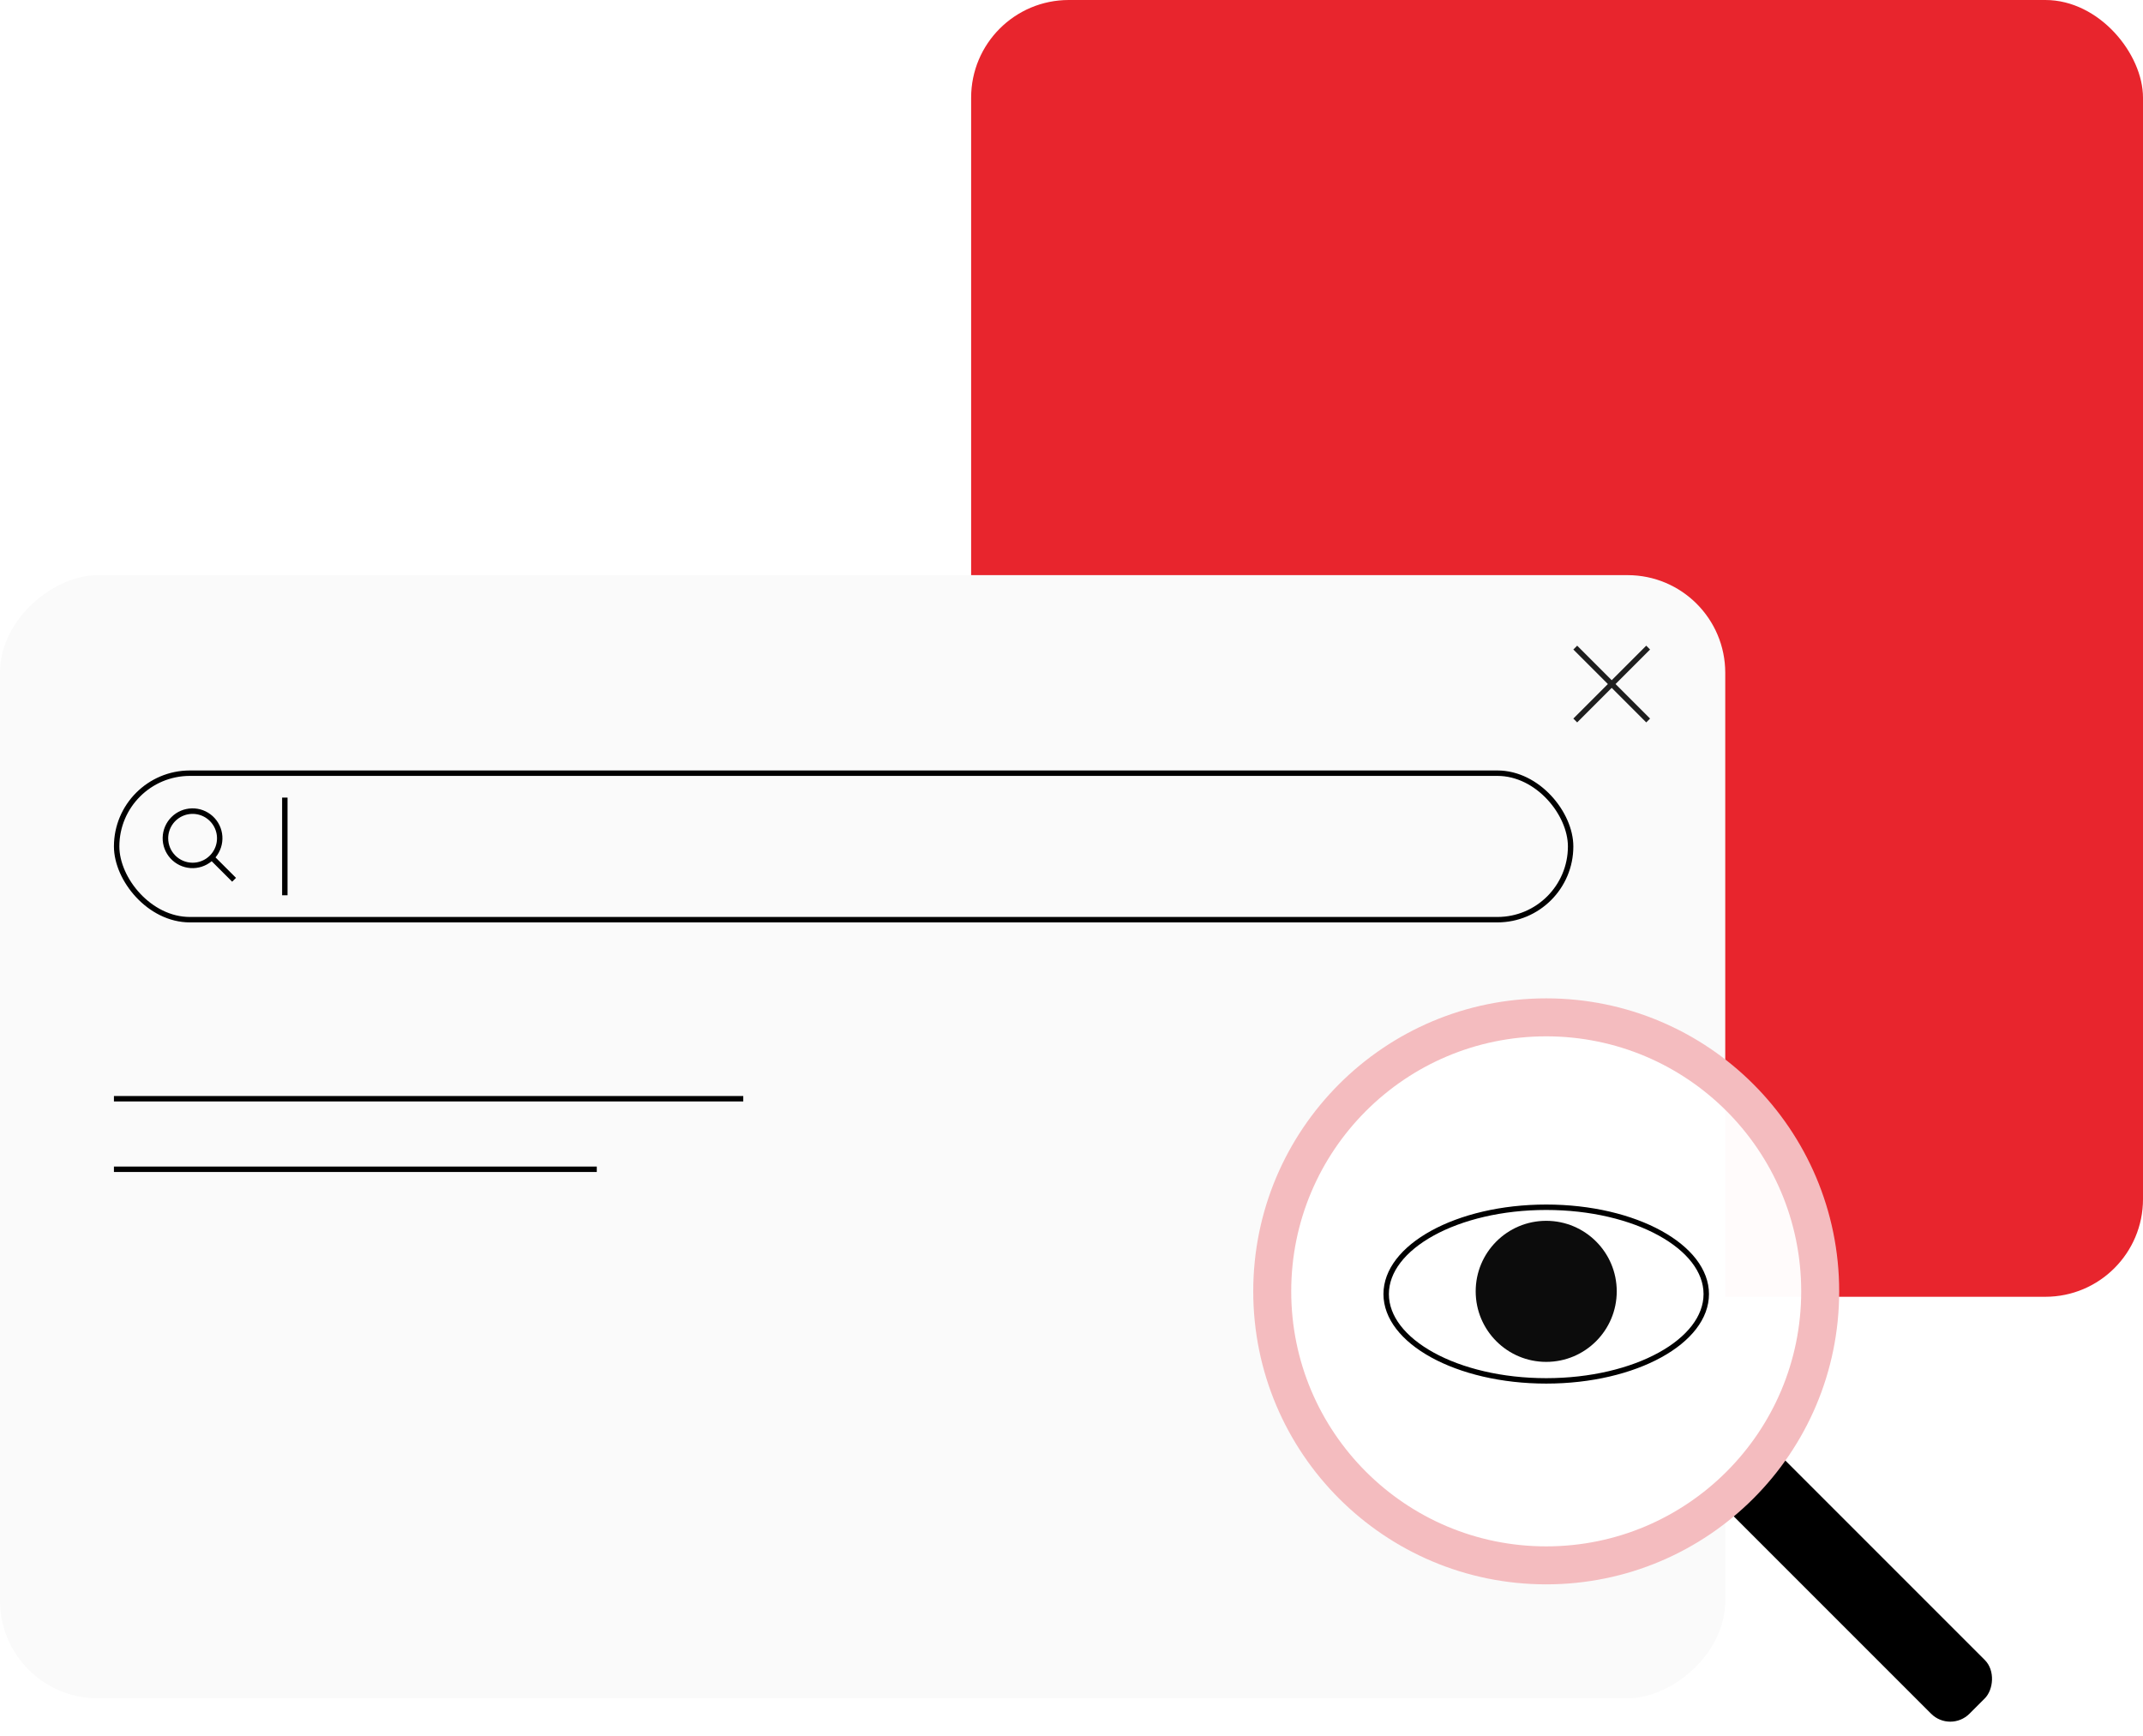
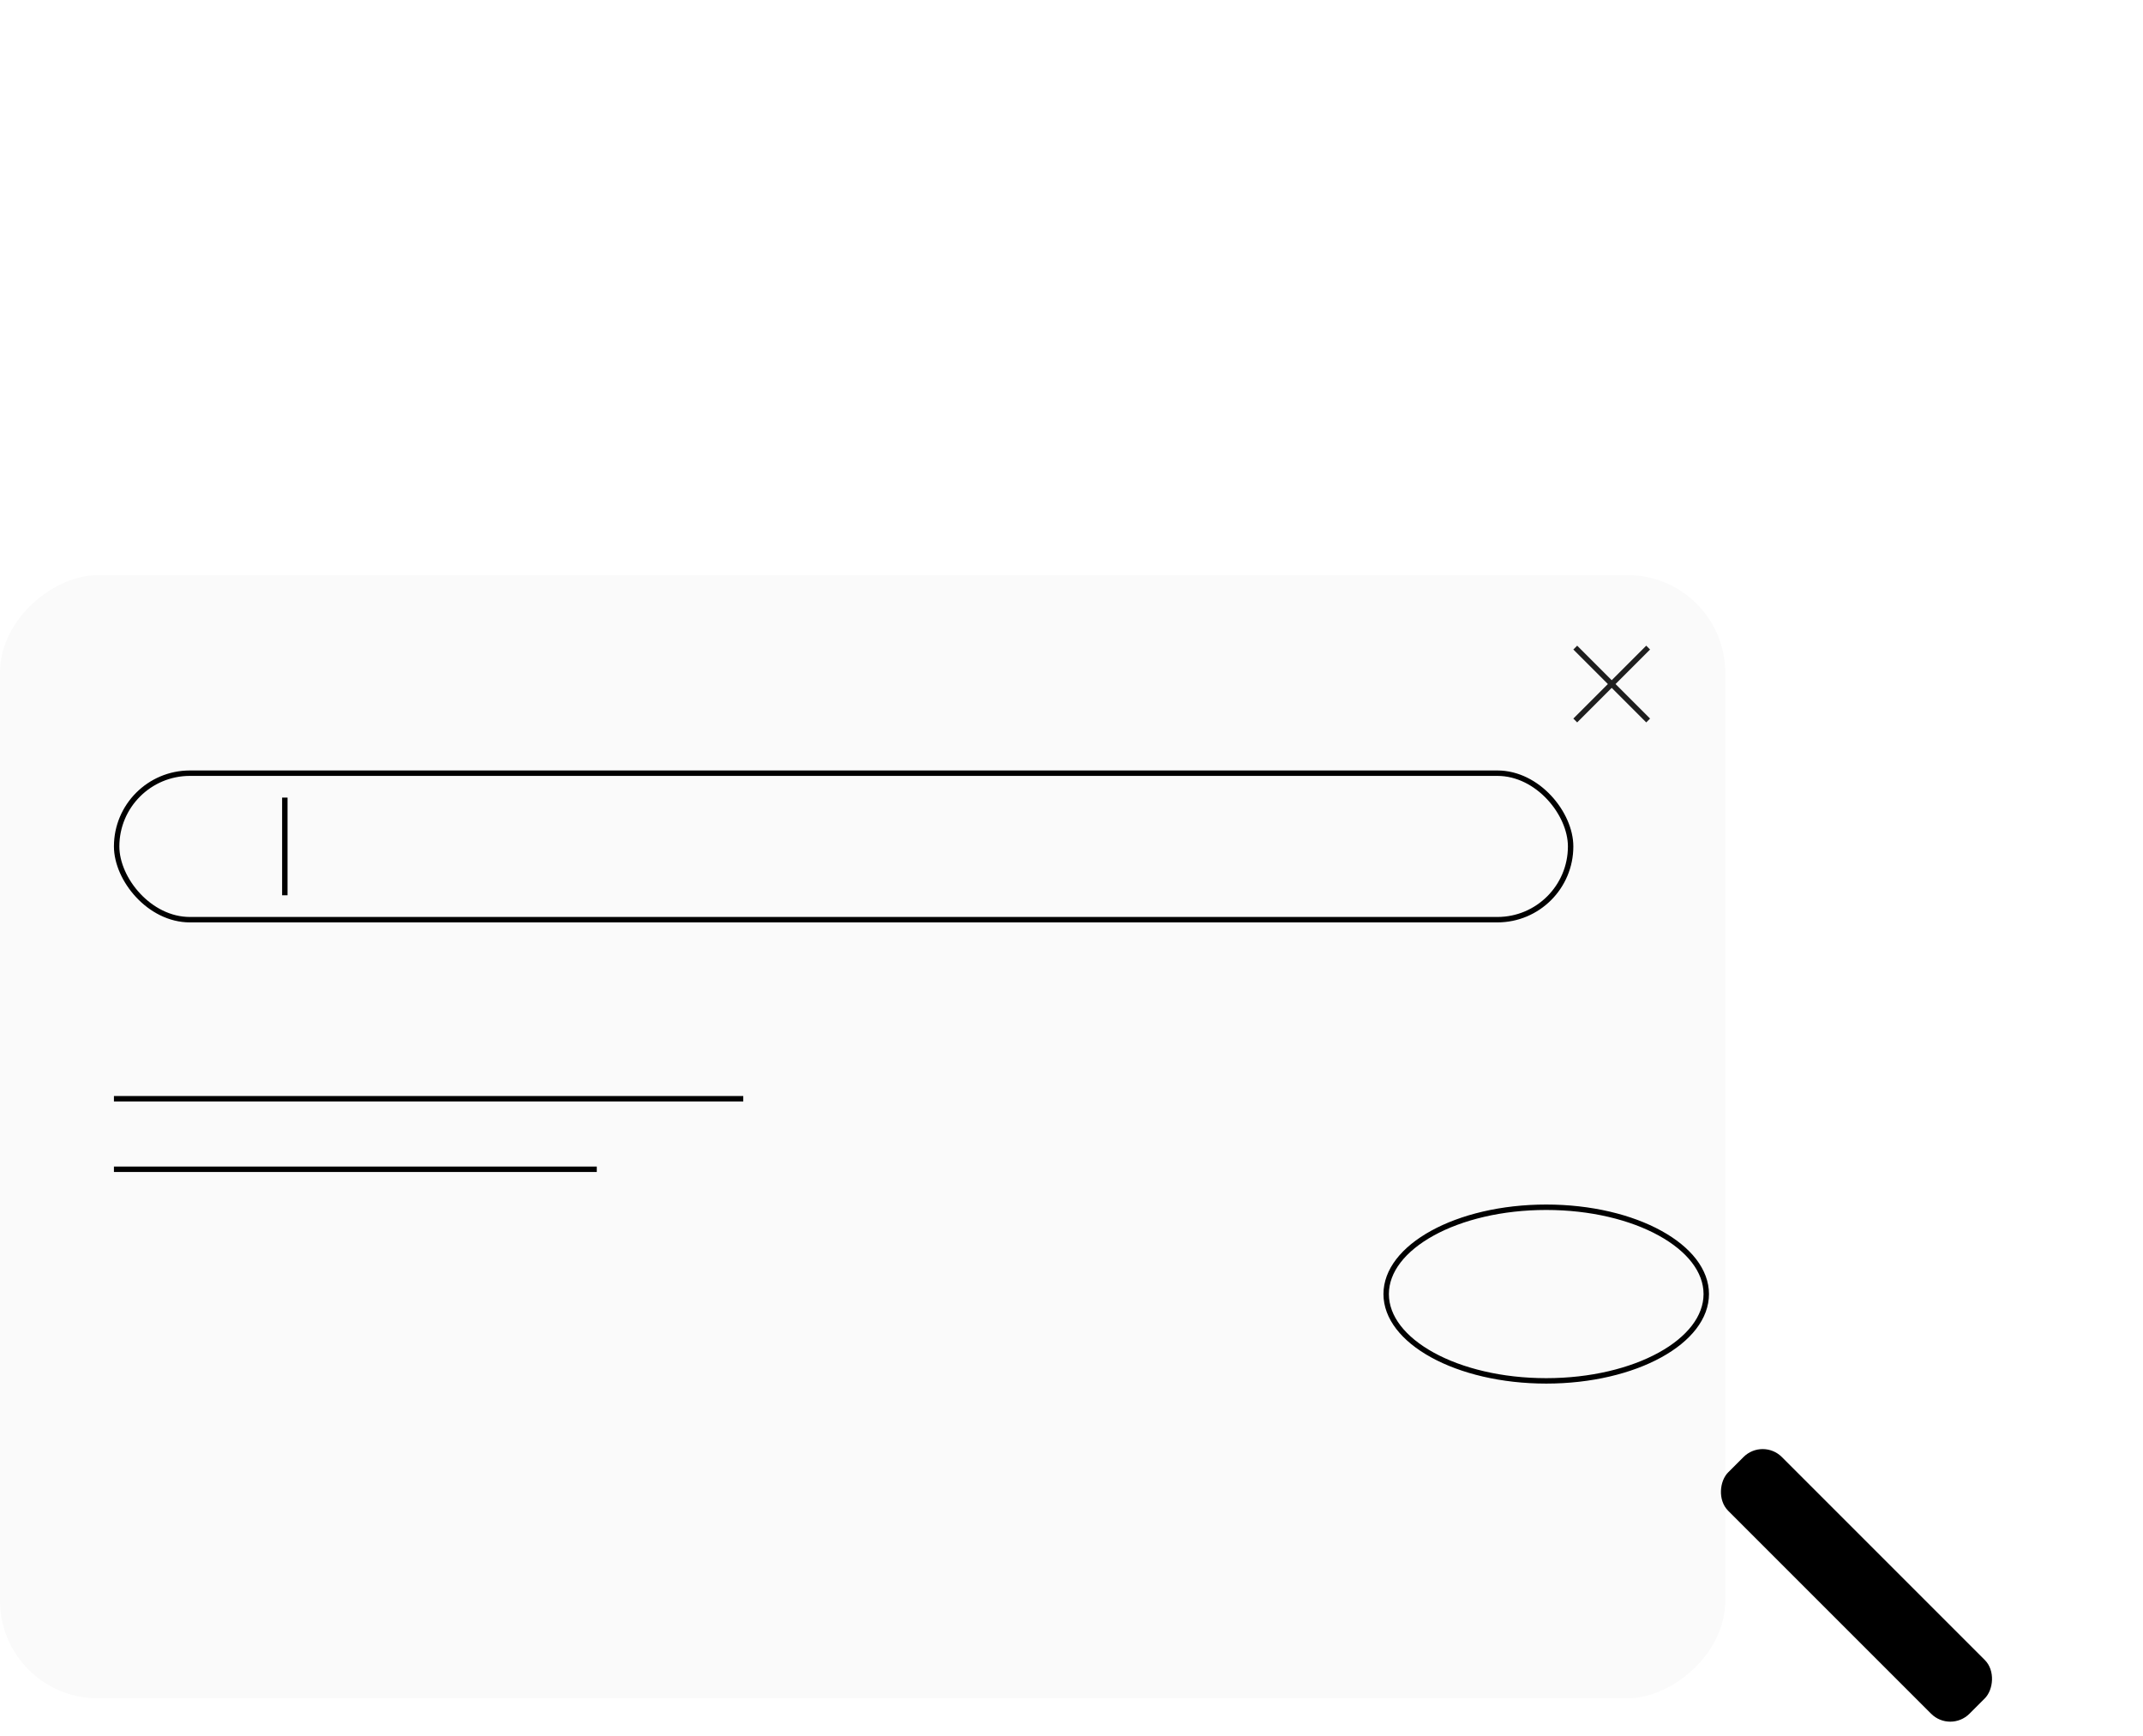
<svg xmlns="http://www.w3.org/2000/svg" width="395" height="320" viewBox="0 0 395 320" fill="none">
-   <rect x="179" width="216" height="239" rx="18" fill="#E8252D" />
  <g filter="url(#filter0_b_16_7)">
    <rect x="318" y="106" width="207" height="318" rx="18" transform="rotate(90 318 106)" fill="#FAFAFA" />
  </g>
  <path fill-rule="evenodd" clip-rule="evenodd" d="M290.707 119L290 119.707L296.364 126.071L290 132.435L290.707 133.142L297.071 126.778L303.435 133.142L304.142 132.435L297.778 126.071L304.142 119.707L303.435 119L297.071 125.364L290.707 119Z" fill="#1F1F1F" />
  <rect x="21.5" y="142.5" width="268" height="27" rx="13.5" stroke="black" />
  <rect x="324.899" y="265" width="62.902" height="14" rx="5" transform="rotate(45 324.899 265)" fill="black" />
-   <circle cx="285" cy="238" r="50.5" fill="white" fill-opacity="0.98" stroke="#F4BCBF" stroke-width="7" />
  <path d="M314.5 238.5C314.5 242.79 311.332 246.781 305.972 249.729C300.63 252.667 293.216 254.5 285 254.5C276.784 254.5 269.37 252.667 264.028 249.729C258.668 246.781 255.5 242.79 255.5 238.5C255.5 234.21 258.668 230.219 264.028 227.271C269.37 224.333 276.784 222.5 285 222.5C293.216 222.5 300.63 224.333 305.972 227.271C311.332 230.219 314.5 234.21 314.5 238.5Z" stroke="black" />
-   <circle cx="285" cy="238" r="13" fill="#0C0C0C" />
  <rect x="21" y="202" width="116" height="1" fill="black" />
  <rect x="21" y="215" width="89" height="1" fill="black" />
  <g clip-path="url(#clip0_16_7)">
-     <path d="M43.5 161.793L39.724 158.017C40.631 156.928 41.084 155.53 40.987 154.116C40.891 152.702 40.253 151.379 39.206 150.423C38.159 149.467 36.783 148.951 35.366 148.984C33.949 149.016 32.598 149.593 31.596 150.596C30.593 151.598 30.016 152.949 29.983 154.366C29.951 155.783 30.467 157.159 31.423 158.206C32.379 159.253 33.702 159.891 35.116 159.987C36.53 160.084 37.928 159.631 39.017 158.724L42.793 162.5L43.5 161.793ZM31 154.5C31 153.61 31.264 152.74 31.758 152C32.253 151.26 32.956 150.683 33.778 150.343C34.6 150.002 35.505 149.913 36.378 150.087C37.251 150.26 38.053 150.689 38.682 151.318C39.311 151.947 39.74 152.749 39.913 153.622C40.087 154.495 39.998 155.4 39.657 156.222C39.317 157.044 38.74 157.747 38 158.242C37.26 158.736 36.39 159 35.5 159C34.307 158.999 33.163 158.524 32.319 157.681C31.476 156.837 31.001 155.693 31 154.5Z" fill="black" />
-   </g>
+     </g>
  <rect x="52" y="147" width="1" height="18" fill="black" />
  <defs>
    <filter id="filter0_b_16_7" x="-33" y="73" width="384" height="273" filterUnits="userSpaceOnUse" color-interpolation-filters="sRGB">
      <feFlood flood-opacity="0" result="BackgroundImageFix" />
      <feGaussianBlur in="BackgroundImage" stdDeviation="16.5" />
      <feComposite in2="SourceAlpha" operator="in" result="effect1_backgroundBlur_16_7" />
      <feBlend mode="normal" in="SourceGraphic" in2="effect1_backgroundBlur_16_7" result="shape" />
    </filter>
    <clipPath id="clip0_16_7">
      <rect width="16" height="16" fill="white" transform="translate(29 148)" />
    </clipPath>
  </defs>
</svg>